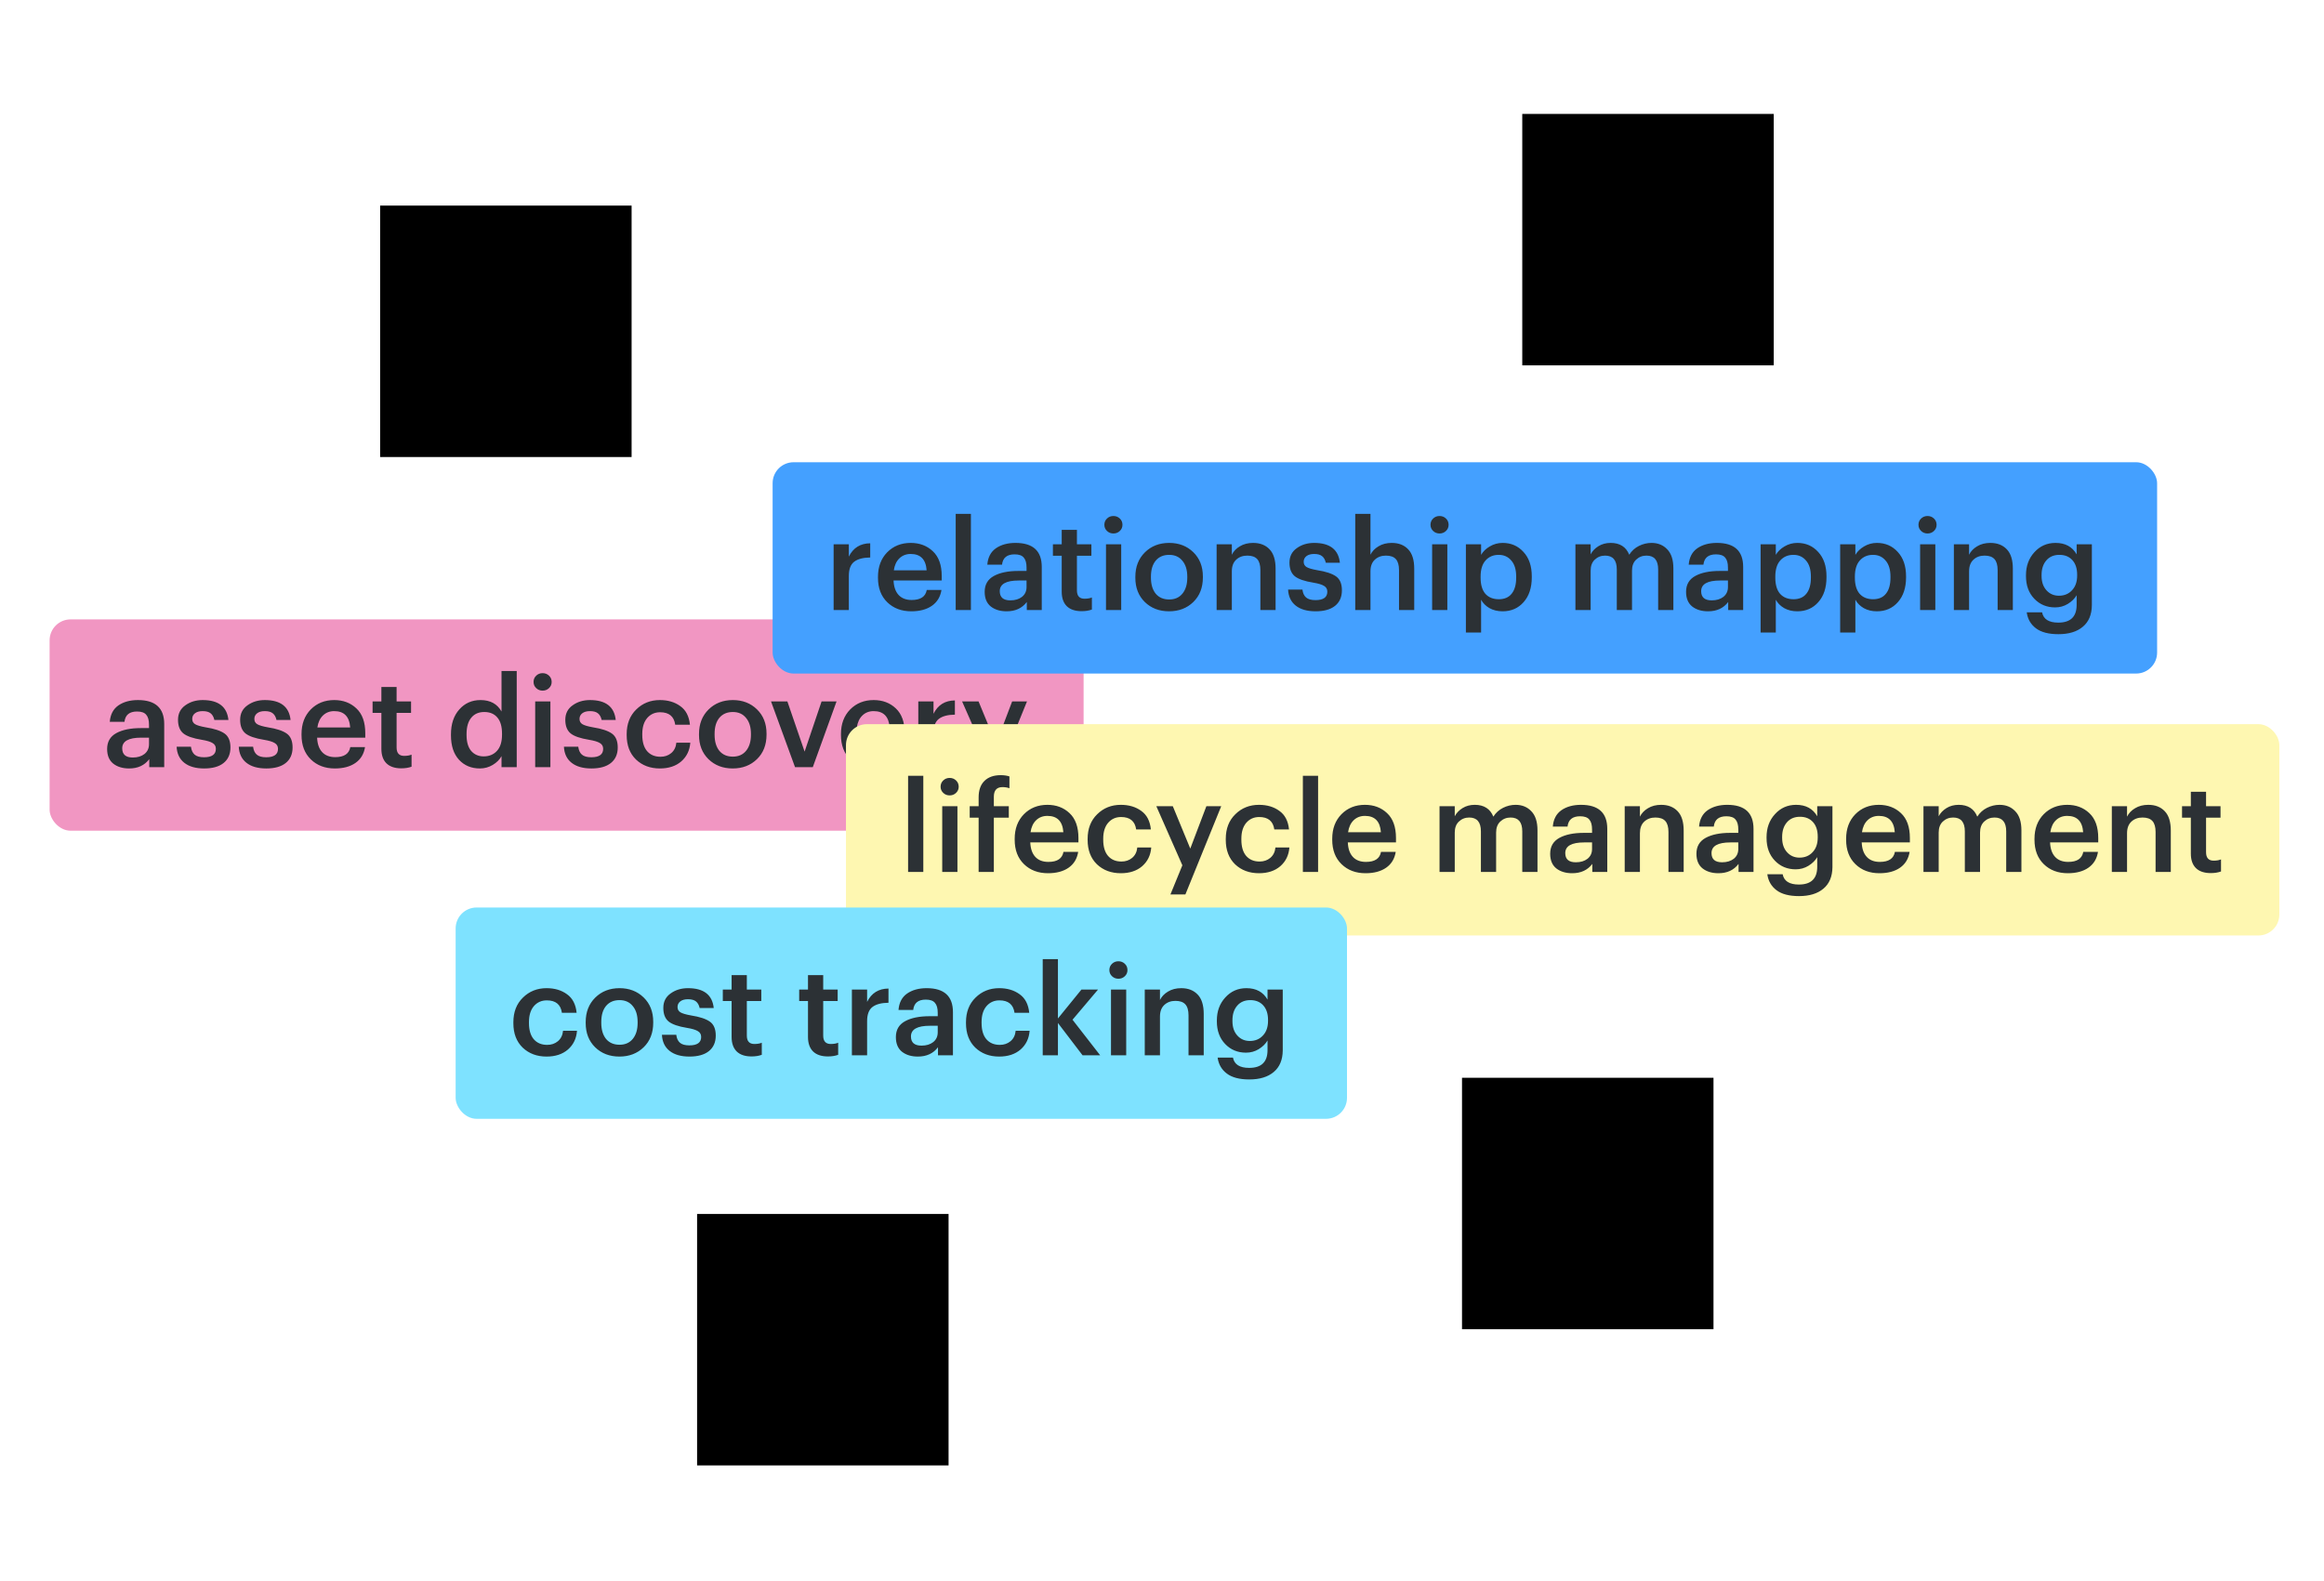
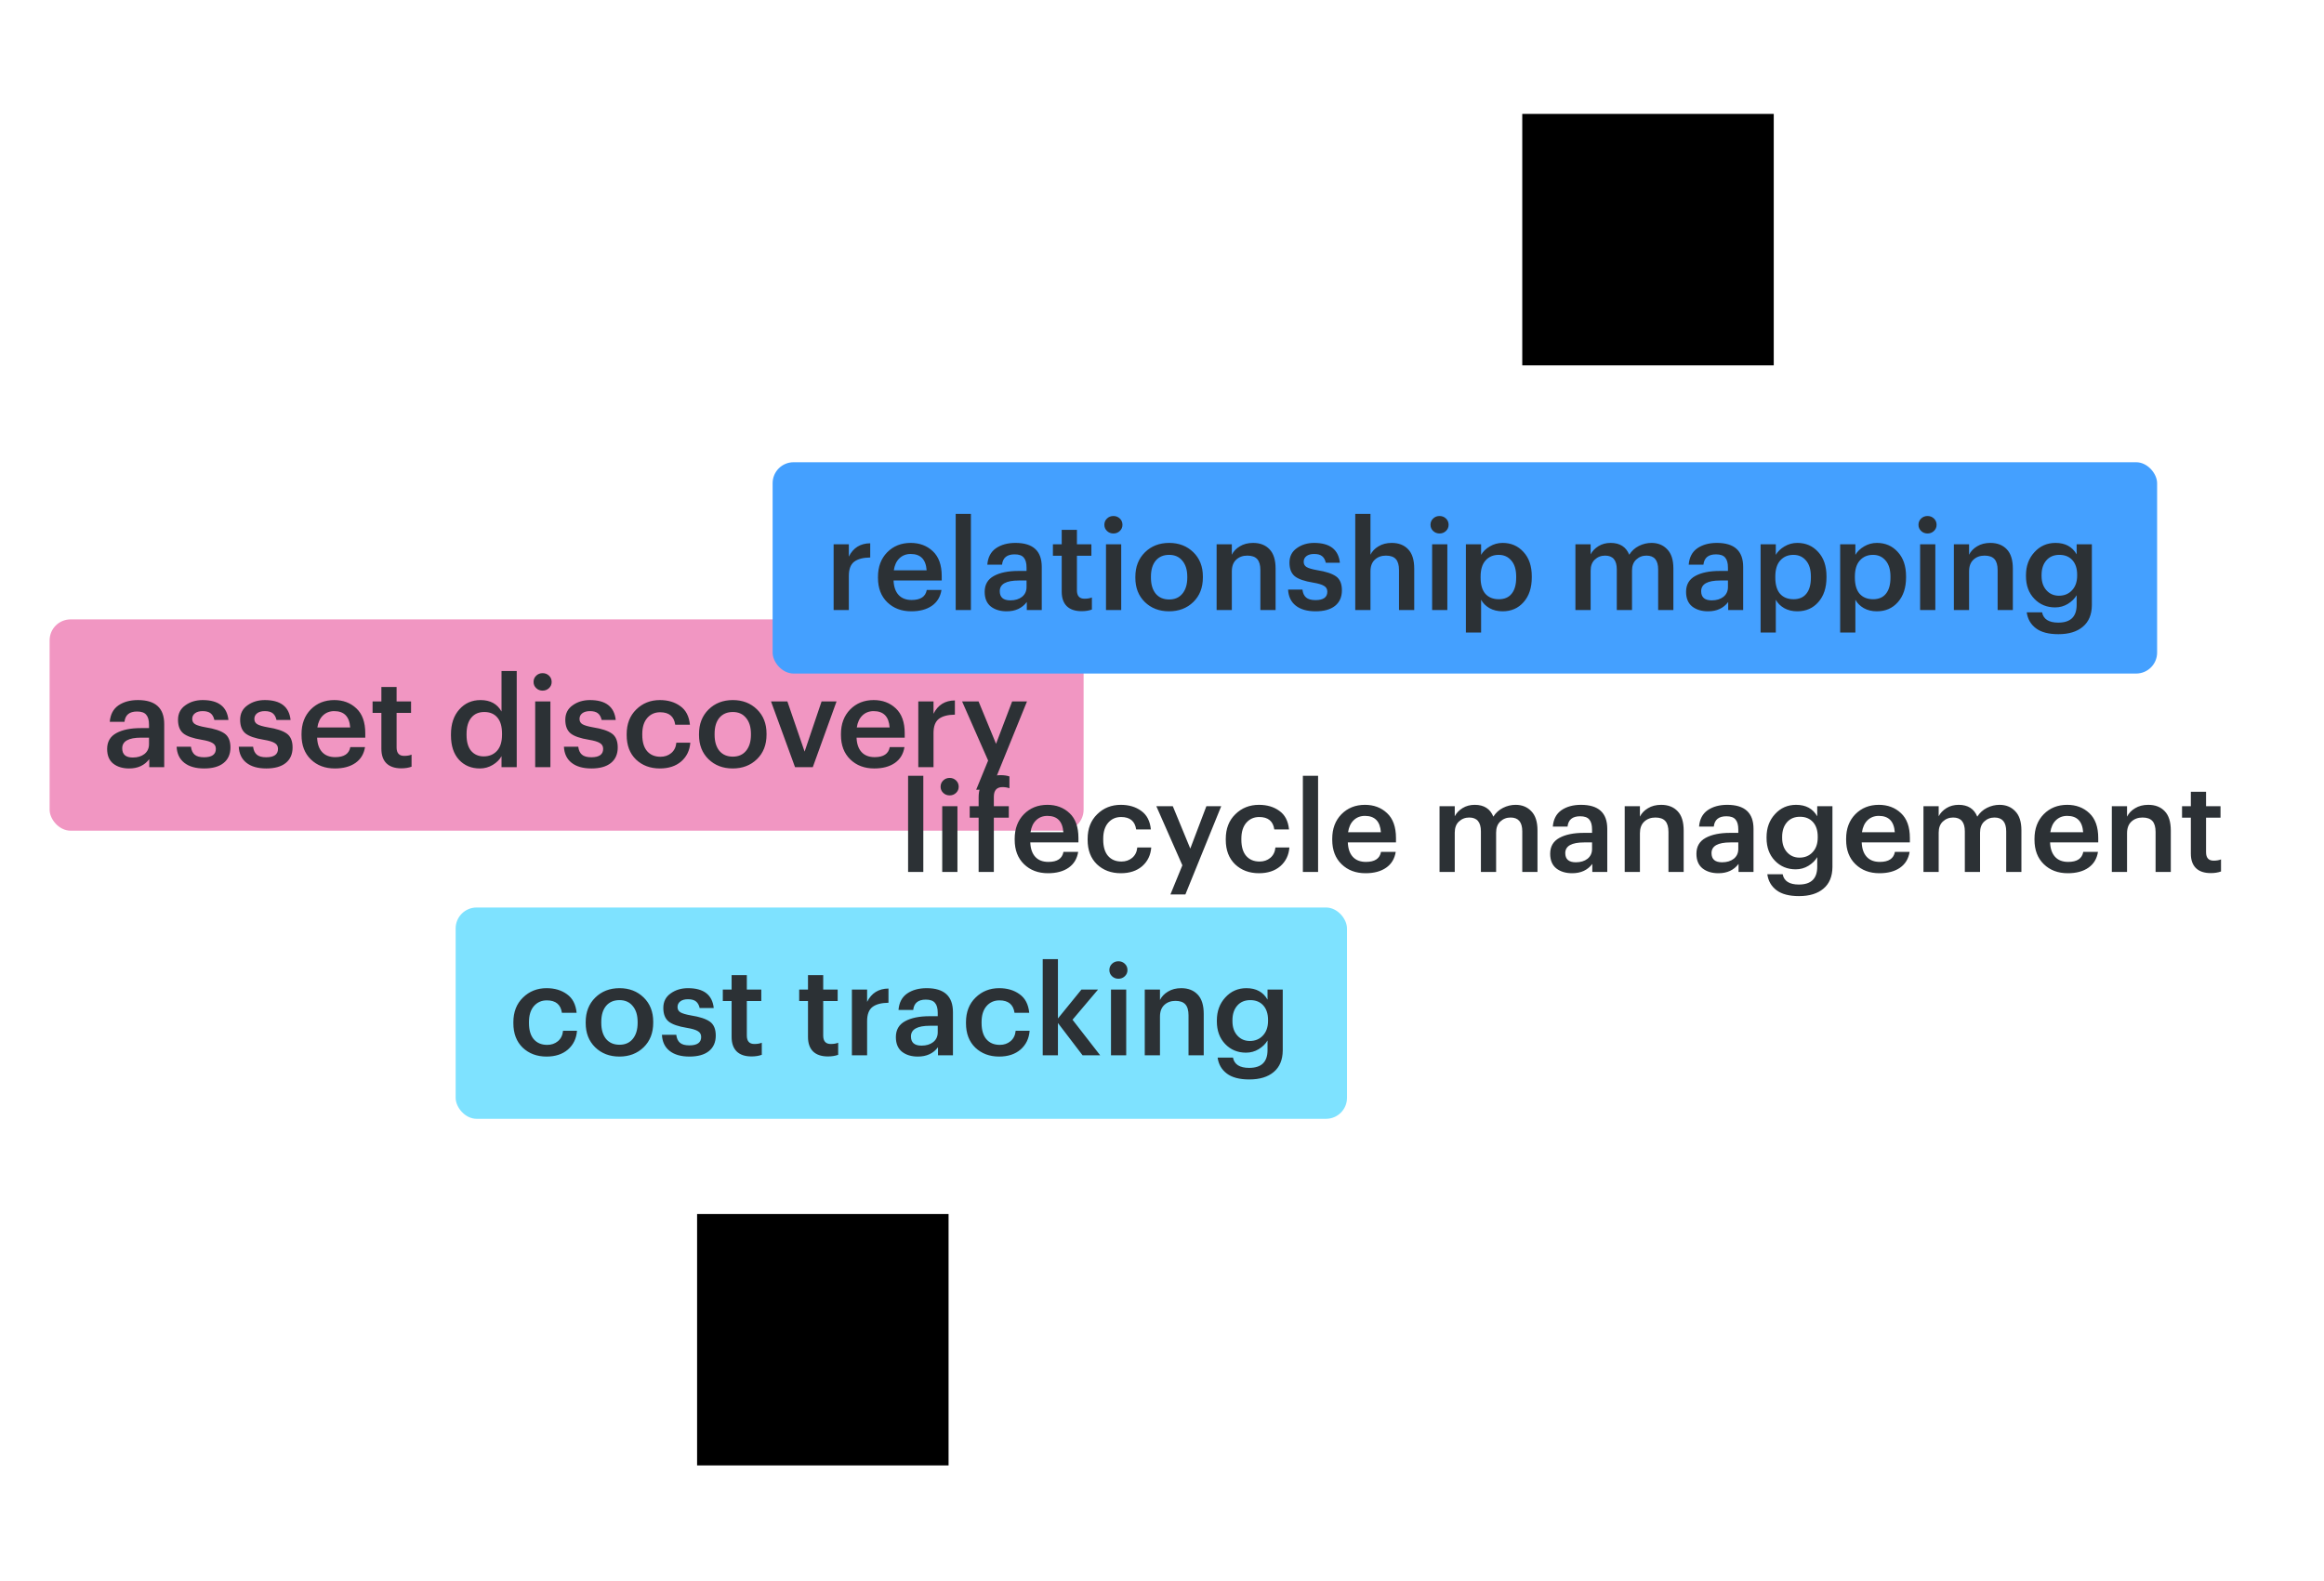
<svg xmlns="http://www.w3.org/2000/svg" width="441" height="300" viewBox="0 0 441 300" fill="none">
  <g filter="url(#filter0_diii_6032_5311)">
    <rect x="9" y="113.003" width="196.209" height="40.103" rx="3.977" fill="#F196C2" />
    <path d="M24.091 141.293C22.866 141.293 21.864 140.991 21.085 140.386C20.305 139.766 19.916 138.835 19.916 137.595C19.916 136.227 20.496 135.224 21.657 134.588C22.819 133.952 24.37 133.634 26.31 133.634H27.861V132.99C27.861 132.131 27.686 131.502 27.336 131.105C27.002 130.691 26.422 130.484 25.595 130.484C24.147 130.484 23.352 131.136 23.208 132.441H20.417C20.528 131.057 21.069 130.023 22.039 129.339C23.026 128.655 24.266 128.313 25.762 128.313C29.086 128.313 30.748 129.832 30.748 132.87V141.054H27.909V139.527C27.018 140.704 25.746 141.293 24.091 141.293ZM24.783 139.217C25.69 139.217 26.43 138.994 27.002 138.549C27.575 138.088 27.861 137.467 27.861 136.688V135.447H26.382C23.98 135.447 22.779 136.123 22.779 137.475C22.779 138.636 23.447 139.217 24.783 139.217ZM38.328 141.293C36.722 141.293 35.465 140.935 34.559 140.219C33.652 139.503 33.167 138.485 33.103 137.165H35.823C35.903 137.833 36.133 138.334 36.515 138.668C36.897 139.002 37.493 139.169 38.305 139.169C39.8 139.169 40.547 138.636 40.547 137.571C40.547 137.078 40.341 136.712 39.927 136.473C39.529 136.219 38.846 136.012 37.875 135.853C36.205 135.582 35.036 135.177 34.368 134.636C33.7 134.079 33.365 133.22 33.365 132.059C33.365 130.882 33.827 129.967 34.749 129.315C35.672 128.647 36.77 128.313 38.042 128.313C41.033 128.313 42.663 129.57 42.934 132.083H40.261C40.134 131.51 39.895 131.089 39.545 130.818C39.211 130.548 38.71 130.413 38.042 130.413C37.422 130.413 36.937 130.548 36.587 130.818C36.237 131.089 36.062 131.447 36.062 131.892C36.062 132.337 36.245 132.671 36.611 132.894C36.976 133.117 37.653 133.316 38.639 133.491C40.261 133.745 41.446 134.135 42.194 134.66C42.941 135.185 43.315 136.068 43.315 137.308C43.315 138.581 42.878 139.567 42.003 140.267C41.144 140.951 39.919 141.293 38.328 141.293ZM50.119 141.293C48.512 141.293 47.256 140.935 46.349 140.219C45.442 139.503 44.957 138.485 44.894 137.165H47.614C47.693 137.833 47.924 138.334 48.306 138.668C48.687 139.002 49.284 139.169 50.095 139.169C51.59 139.169 52.338 138.636 52.338 137.571C52.338 137.078 52.131 136.712 51.718 136.473C51.32 136.219 50.636 136.012 49.666 135.853C47.995 135.582 46.826 135.177 46.158 134.636C45.49 134.079 45.156 133.22 45.156 132.059C45.156 130.882 45.617 129.967 46.54 129.315C47.462 128.647 48.56 128.313 49.833 128.313C52.823 128.313 54.454 129.57 54.724 132.083H52.052C51.924 131.51 51.686 131.089 51.336 130.818C51.002 130.548 50.501 130.413 49.833 130.413C49.212 130.413 48.727 130.548 48.377 130.818C48.027 131.089 47.852 131.447 47.852 131.892C47.852 132.337 48.035 132.671 48.401 132.894C48.767 133.117 49.443 133.316 50.429 133.491C52.052 133.745 53.237 134.135 53.984 134.66C54.732 135.185 55.106 136.068 55.106 137.308C55.106 138.581 54.668 139.567 53.793 140.267C52.934 140.951 51.71 141.293 50.119 141.293ZM63.126 141.293C61.265 141.293 59.746 140.72 58.569 139.575C57.392 138.43 56.803 136.887 56.803 134.946V134.755C56.803 132.846 57.384 131.295 58.545 130.102C59.722 128.909 61.209 128.313 63.007 128.313C64.693 128.313 66.093 128.838 67.206 129.888C68.336 130.938 68.9 132.512 68.9 134.612V135.447H59.762C59.81 136.64 60.128 137.555 60.716 138.191C61.305 138.827 62.132 139.146 63.198 139.146C64.884 139.146 65.838 138.509 66.061 137.237H68.853C68.646 138.541 68.041 139.543 67.039 140.243C66.037 140.943 64.733 141.293 63.126 141.293ZM59.81 133.514H66.037C65.894 131.447 64.884 130.413 63.007 130.413C62.148 130.413 61.432 130.691 60.859 131.248C60.303 131.789 59.953 132.544 59.81 133.514ZM75.726 141.269C74.502 141.269 73.563 140.951 72.911 140.315C72.275 139.678 71.956 138.764 71.956 137.571V130.747H70.286V128.575H71.956V125.831H74.844V128.575H77.588V130.747H74.844V137.308C74.844 138.374 75.321 138.907 76.275 138.907C76.832 138.907 77.301 138.827 77.683 138.668V140.959C77.126 141.166 76.474 141.269 75.726 141.269ZM90.649 141.293C89.027 141.293 87.707 140.744 86.688 139.647C85.67 138.533 85.161 136.99 85.161 135.018V134.827C85.161 132.854 85.686 131.28 86.736 130.102C87.786 128.909 89.13 128.313 90.769 128.313C92.614 128.313 93.942 129.037 94.753 130.484V122.801H97.64V141.054H94.753V138.955C94.403 139.607 93.847 140.164 93.083 140.625C92.335 141.07 91.524 141.293 90.649 141.293ZM91.365 139.002C92.415 139.002 93.258 138.652 93.894 137.952C94.531 137.253 94.849 136.227 94.849 134.874V134.684C94.849 133.332 94.554 132.313 93.966 131.629C93.377 130.93 92.55 130.58 91.484 130.58C90.419 130.58 89.591 130.945 89.003 131.677C88.414 132.393 88.12 133.419 88.12 134.755V134.946C88.12 136.266 88.414 137.276 89.003 137.976C89.607 138.66 90.395 139.002 91.365 139.002ZM101.143 141.054V128.575H104.03V141.054H101.143ZM103.768 126.046C103.434 126.364 103.028 126.523 102.551 126.523C102.074 126.523 101.668 126.364 101.334 126.046C101 125.728 100.833 125.338 100.833 124.877C100.833 124.4 101 124.002 101.334 123.684C101.668 123.366 102.074 123.207 102.551 123.207C103.028 123.207 103.434 123.366 103.768 123.684C104.102 124.002 104.269 124.4 104.269 124.877C104.269 125.338 104.102 125.728 103.768 126.046ZM111.821 141.293C110.214 141.293 108.957 140.935 108.051 140.219C107.144 139.503 106.659 138.485 106.595 137.165H109.315C109.395 137.833 109.625 138.334 110.007 138.668C110.389 139.002 110.985 139.169 111.797 139.169C113.292 139.169 114.04 138.636 114.04 137.571C114.04 137.078 113.833 136.712 113.419 136.473C113.022 136.219 112.338 136.012 111.367 135.853C109.697 135.582 108.528 135.177 107.86 134.636C107.192 134.079 106.858 133.22 106.858 132.059C106.858 130.882 107.319 129.967 108.241 129.315C109.164 128.647 110.262 128.313 111.534 128.313C114.525 128.313 116.155 129.57 116.426 132.083H113.753C113.626 131.51 113.387 131.089 113.037 130.818C112.703 130.548 112.202 130.413 111.534 130.413C110.914 130.413 110.429 130.548 110.079 130.818C109.729 131.089 109.554 131.447 109.554 131.892C109.554 132.337 109.737 132.671 110.103 132.894C110.468 133.117 111.145 133.316 112.131 133.491C113.753 133.745 114.938 134.135 115.686 134.66C116.434 135.185 116.807 136.068 116.807 137.308C116.807 138.581 116.37 139.567 115.495 140.267C114.636 140.951 113.411 141.293 111.821 141.293ZM124.804 141.293C122.975 141.293 121.464 140.728 120.27 139.599C119.093 138.454 118.505 136.911 118.505 134.97V134.779C118.505 132.838 119.109 131.28 120.318 130.102C121.527 128.909 123.022 128.313 124.804 128.313C126.331 128.313 127.62 128.695 128.669 129.458C129.735 130.206 130.348 131.383 130.507 132.99H127.715C127.492 131.415 126.538 130.627 124.852 130.627C123.85 130.627 123.03 130.993 122.394 131.725C121.774 132.457 121.464 133.459 121.464 134.731V134.922C121.464 136.258 121.766 137.284 122.37 138C122.991 138.716 123.842 139.074 124.923 139.074C125.719 139.074 126.395 138.843 126.951 138.382C127.524 137.905 127.85 137.245 127.93 136.402H130.578C130.467 137.865 129.894 139.05 128.86 139.957C127.826 140.848 126.474 141.293 124.804 141.293ZM138.648 139.05C139.713 139.05 140.549 138.684 141.153 137.952C141.773 137.205 142.084 136.187 142.084 134.898V134.731C142.084 133.443 141.773 132.433 141.153 131.701C140.549 130.953 139.713 130.58 138.648 130.58C137.566 130.58 136.715 130.945 136.095 131.677C135.49 132.409 135.188 133.419 135.188 134.707V134.898C135.188 136.187 135.49 137.205 136.095 137.952C136.715 138.684 137.566 139.05 138.648 139.05ZM143.229 139.527C142.02 140.704 140.485 141.293 138.624 141.293C136.763 141.293 135.228 140.704 134.019 139.527C132.826 138.35 132.229 136.823 132.229 134.946V134.755C132.229 132.846 132.834 131.295 134.043 130.102C135.252 128.909 136.787 128.313 138.648 128.313C140.493 128.313 142.02 128.901 143.229 130.079C144.438 131.256 145.042 132.791 145.042 134.684V134.874C145.042 136.799 144.438 138.35 143.229 139.527ZM150.454 141.054L145.896 128.575H148.998L152.267 138.096L155.488 128.575H158.328L153.818 141.054H150.454ZM165.488 141.293C163.627 141.293 162.108 140.72 160.931 139.575C159.754 138.43 159.165 136.887 159.165 134.946V134.755C159.165 132.846 159.746 131.295 160.907 130.102C162.084 128.909 163.572 128.313 165.369 128.313C167.055 128.313 168.455 128.838 169.569 129.888C170.698 130.938 171.263 132.512 171.263 134.612V135.447H162.124C162.172 136.64 162.49 137.555 163.079 138.191C163.667 138.827 164.494 139.146 165.56 139.146C167.246 139.146 168.201 138.509 168.423 137.237H171.215C171.008 138.541 170.404 139.543 169.402 140.243C168.399 140.943 167.095 141.293 165.488 141.293ZM162.172 133.514H168.399C168.256 131.447 167.246 130.413 165.369 130.413C164.51 130.413 163.794 130.691 163.222 131.248C162.665 131.789 162.315 132.544 162.172 133.514ZM173.841 141.054V128.575H176.729V130.914C177.556 129.243 178.908 128.4 180.785 128.384V131.081C179.433 131.097 178.415 131.367 177.731 131.892C177.063 132.417 176.729 133.308 176.729 134.564V141.054H173.841ZM184.826 145.325L187.092 139.79L182.153 128.575H185.279L188.595 136.616L191.65 128.575H194.465L187.665 145.325H184.826Z" fill="#2C3135" />
  </g>
  <g filter="url(#filter1_diii_6032_5311)">
    <rect x="146.198" y="83.177" width="262.718" height="40.103" rx="3.977" fill="#44A0FF" />
    <path d="M157.774 111.229V98.75H160.661V101.088C161.489 99.418 162.841 98.575 164.718 98.559V101.255C163.366 101.271 162.348 101.541 161.664 102.066C160.995 102.591 160.661 103.482 160.661 104.739V111.229H157.774ZM172.513 111.467C170.652 111.467 169.133 110.895 167.955 109.749C166.778 108.604 166.19 107.061 166.19 105.12V104.93C166.19 103.021 166.77 101.47 167.932 100.277C169.109 99.084 170.596 98.487 172.393 98.487C174.08 98.487 175.479 99.012 176.593 100.062C177.722 101.112 178.287 102.687 178.287 104.786V105.622H169.148C169.196 106.815 169.514 107.729 170.103 108.366C170.691 109.002 171.519 109.32 172.584 109.32C174.27 109.32 175.225 108.684 175.448 107.411H178.239C178.032 108.715 177.428 109.718 176.426 110.418C175.424 111.117 174.119 111.467 172.513 111.467ZM169.196 103.689H175.424C175.281 101.621 174.27 100.587 172.393 100.587C171.534 100.587 170.819 100.865 170.246 101.422C169.689 101.963 169.339 102.719 169.196 103.689ZM180.937 111.229V92.975H183.824V111.229H180.937ZM190.612 111.467C189.388 111.467 188.385 111.165 187.606 110.561C186.827 109.94 186.437 109.01 186.437 107.769C186.437 106.401 187.017 105.399 188.179 104.763C189.34 104.126 190.891 103.808 192.831 103.808H194.382V103.164C194.382 102.305 194.207 101.677 193.857 101.279C193.523 100.865 192.943 100.659 192.116 100.659C190.668 100.659 189.873 101.311 189.73 102.615H186.938C187.049 101.231 187.59 100.197 188.56 99.513C189.547 98.829 190.787 98.487 192.283 98.487C195.607 98.487 197.269 100.006 197.269 103.045V111.229H194.43V109.702C193.539 110.879 192.267 111.467 190.612 111.467ZM191.304 109.392C192.211 109.392 192.951 109.169 193.523 108.723C194.096 108.262 194.382 107.642 194.382 106.862V105.622H192.903C190.501 105.622 189.3 106.298 189.3 107.65C189.3 108.811 189.968 109.392 191.304 109.392ZM204.826 111.444C203.601 111.444 202.662 111.125 202.01 110.489C201.374 109.853 201.056 108.938 201.056 107.745V100.921H199.386V98.75H201.056V96.006H203.943V98.75H206.687V100.921H203.943V107.483C203.943 108.548 204.42 109.081 205.375 109.081C205.931 109.081 206.401 109.002 206.782 108.843V111.133C206.226 111.34 205.573 111.444 204.826 111.444ZM209.458 111.229V98.75H212.345V111.229H209.458ZM212.083 96.221C211.749 96.539 211.343 96.698 210.866 96.698C210.389 96.698 209.983 96.539 209.649 96.221C209.315 95.902 209.148 95.513 209.148 95.051C209.148 94.574 209.315 94.177 209.649 93.858C209.983 93.54 210.389 93.381 210.866 93.381C211.343 93.381 211.749 93.54 212.083 93.858C212.417 94.177 212.584 94.574 212.584 95.051C212.584 95.513 212.417 95.902 212.083 96.221ZM221.448 109.224C222.513 109.224 223.348 108.859 223.953 108.127C224.573 107.379 224.883 106.361 224.883 105.073V104.906C224.883 103.617 224.573 102.607 223.953 101.875C223.348 101.128 222.513 100.754 221.448 100.754C220.366 100.754 219.515 101.12 218.895 101.852C218.29 102.583 217.988 103.593 217.988 104.882V105.073C217.988 106.361 218.29 107.379 218.895 108.127C219.515 108.859 220.366 109.224 221.448 109.224ZM226.029 109.702C224.82 110.879 223.285 111.467 221.424 111.467C219.563 111.467 218.028 110.879 216.819 109.702C215.626 108.525 215.029 106.998 215.029 105.12V104.93C215.029 103.021 215.634 101.47 216.843 100.277C218.051 99.084 219.586 98.487 221.448 98.487C223.293 98.487 224.82 99.076 226.029 100.253C227.238 101.43 227.842 102.965 227.842 104.858V105.049C227.842 106.974 227.238 108.525 226.029 109.702ZM230.451 111.229V98.75H233.338V100.73C233.656 100.078 234.165 99.545 234.865 99.132C235.565 98.702 236.4 98.487 237.37 98.487C238.691 98.487 239.733 98.893 240.496 99.704C241.26 100.5 241.641 101.724 241.641 103.379V111.229H238.754V103.641C238.754 102.703 238.555 102.011 238.158 101.565C237.76 101.12 237.132 100.897 236.273 100.897C235.414 100.897 234.706 101.16 234.149 101.685C233.608 102.194 233.338 102.925 233.338 103.88V111.229H230.451ZM249.238 111.467C247.632 111.467 246.375 111.109 245.469 110.394C244.562 109.678 244.077 108.66 244.013 107.34H246.733C246.813 108.008 247.043 108.509 247.425 108.843C247.807 109.177 248.403 109.344 249.215 109.344C250.71 109.344 251.457 108.811 251.457 107.745C251.457 107.252 251.251 106.886 250.837 106.648C250.439 106.393 249.755 106.186 248.785 106.027C247.115 105.757 245.946 105.351 245.278 104.81C244.61 104.254 244.275 103.395 244.275 102.233C244.275 101.056 244.737 100.142 245.659 99.489C246.582 98.821 247.68 98.487 248.952 98.487C251.943 98.487 253.573 99.744 253.844 102.257H251.171C251.044 101.685 250.805 101.263 250.455 100.993C250.121 100.722 249.62 100.587 248.952 100.587C248.332 100.587 247.847 100.722 247.497 100.993C247.147 101.263 246.972 101.621 246.972 102.066C246.972 102.512 247.155 102.846 247.521 103.069C247.886 103.291 248.562 103.49 249.549 103.665C251.171 103.92 252.356 104.309 253.104 104.834C253.851 105.359 254.225 106.242 254.225 107.483C254.225 108.755 253.788 109.741 252.913 110.441C252.054 111.125 250.829 111.467 249.238 111.467ZM256.758 111.229V92.975H259.645V100.73C259.963 100.078 260.472 99.545 261.172 99.132C261.872 98.702 262.707 98.487 263.677 98.487C264.998 98.487 266.04 98.893 266.803 99.704C267.567 100.5 267.948 101.724 267.948 103.379V111.229H265.061V103.641C265.061 102.703 264.862 102.011 264.465 101.565C264.067 101.12 263.439 100.897 262.58 100.897C261.721 100.897 261.013 101.16 260.456 101.685C259.915 102.194 259.645 102.925 259.645 103.88V111.229H256.758ZM271.346 111.229V98.75H274.233V111.229H271.346ZM273.971 96.221C273.637 96.539 273.231 96.698 272.754 96.698C272.277 96.698 271.871 96.539 271.537 96.221C271.203 95.902 271.036 95.513 271.036 95.051C271.036 94.574 271.203 94.177 271.537 93.858C271.871 93.54 272.277 93.381 272.754 93.381C273.231 93.381 273.637 93.54 273.971 93.858C274.305 94.177 274.472 94.574 274.472 95.051C274.472 95.513 274.305 95.902 273.971 96.221ZM277.752 115.5V98.75H280.639V100.754C281.005 100.118 281.554 99.585 282.286 99.155C283.033 98.71 283.845 98.487 284.72 98.487C286.326 98.487 287.646 99.06 288.68 100.205C289.73 101.335 290.255 102.878 290.255 104.834V105.025C290.255 106.998 289.738 108.564 288.704 109.726C287.686 110.887 286.358 111.467 284.72 111.467C283.781 111.467 282.954 111.269 282.238 110.871C281.522 110.457 280.989 109.924 280.639 109.272V115.5H277.752ZM284.004 109.177C285.069 109.177 285.881 108.827 286.437 108.127C287.01 107.427 287.296 106.409 287.296 105.073V104.882C287.296 103.546 286.986 102.528 286.366 101.828C285.761 101.112 284.966 100.754 283.98 100.754C282.946 100.754 282.111 101.112 281.474 101.828C280.854 102.528 280.544 103.546 280.544 104.882V105.073C280.544 106.425 280.846 107.451 281.451 108.151C282.071 108.835 282.922 109.177 284.004 109.177ZM298.537 111.229V98.75H301.424V100.659C301.742 100.038 302.235 99.521 302.903 99.108C303.572 98.694 304.343 98.487 305.218 98.487C306.968 98.487 308.145 99.235 308.749 100.73C309.211 99.999 309.823 99.442 310.586 99.06C311.35 98.678 312.145 98.487 312.973 98.487C314.197 98.487 315.192 98.893 315.955 99.704C316.735 100.5 317.124 101.708 317.124 103.331V111.229H314.237V103.522C314.237 101.772 313.497 100.897 312.018 100.897C311.255 100.897 310.602 101.152 310.062 101.661C309.537 102.154 309.274 102.854 309.274 103.76V111.229H306.387V103.522C306.387 101.772 305.647 100.897 304.168 100.897C303.404 100.897 302.752 101.152 302.211 101.661C301.687 102.154 301.424 102.854 301.424 103.76V111.229H298.537ZM323.709 111.467C322.484 111.467 321.482 111.165 320.703 110.561C319.923 109.94 319.533 109.01 319.533 107.769C319.533 106.401 320.114 105.399 321.275 104.763C322.436 104.126 323.987 103.808 325.928 103.808H327.479V103.164C327.479 102.305 327.304 101.677 326.954 101.279C326.62 100.865 326.039 100.659 325.212 100.659C323.765 100.659 322.969 101.311 322.826 102.615H320.034C320.146 101.231 320.687 100.197 321.657 99.513C322.643 98.829 323.884 98.487 325.379 98.487C328.704 98.487 330.366 100.006 330.366 103.045V111.229H327.527V109.702C326.636 110.879 325.363 111.467 323.709 111.467ZM324.401 109.392C325.308 109.392 326.047 109.169 326.62 108.723C327.193 108.262 327.479 107.642 327.479 106.862V105.622H326C323.598 105.622 322.397 106.298 322.397 107.65C322.397 108.811 323.065 109.392 324.401 109.392ZM333.675 115.5V98.75H336.562V100.754C336.928 100.118 337.477 99.585 338.209 99.155C338.956 98.71 339.768 98.487 340.642 98.487C342.249 98.487 343.569 99.06 344.603 100.205C345.653 101.335 346.178 102.878 346.178 104.834V105.025C346.178 106.998 345.661 108.564 344.627 109.726C343.609 110.887 342.281 111.467 340.642 111.467C339.704 111.467 338.877 111.269 338.161 110.871C337.445 110.457 336.912 109.924 336.562 109.272V115.5H333.675ZM339.927 109.177C340.992 109.177 341.804 108.827 342.36 108.127C342.933 107.427 343.219 106.409 343.219 105.073V104.882C343.219 103.546 342.909 102.528 342.289 101.828C341.684 101.112 340.889 100.754 339.903 100.754C338.869 100.754 338.034 101.112 337.397 101.828C336.777 102.528 336.467 103.546 336.467 104.882V105.073C336.467 106.425 336.769 107.451 337.374 108.151C337.994 108.835 338.845 109.177 339.927 109.177ZM348.774 115.5V98.75H351.661V100.754C352.027 100.118 352.576 99.585 353.308 99.155C354.055 98.71 354.867 98.487 355.742 98.487C357.348 98.487 358.669 99.06 359.702 100.205C360.752 101.335 361.277 102.878 361.277 104.834V105.025C361.277 106.998 360.76 108.564 359.726 109.726C358.708 110.887 357.38 111.467 355.742 111.467C354.803 111.467 353.976 111.269 353.26 110.871C352.544 110.457 352.011 109.924 351.661 109.272V115.5H348.774ZM355.026 109.177C356.092 109.177 356.903 108.827 357.46 108.127C358.032 107.427 358.319 106.409 358.319 105.073V104.882C358.319 103.546 358.008 102.528 357.388 101.828C356.784 101.112 355.988 100.754 355.002 100.754C353.968 100.754 353.133 101.112 352.497 101.828C351.876 102.528 351.566 103.546 351.566 104.882V105.073C351.566 106.425 351.868 107.451 352.473 108.151C353.093 108.835 353.944 109.177 355.026 109.177ZM363.945 111.229V98.75H366.832V111.229H363.945ZM366.57 96.221C366.236 96.539 365.83 96.698 365.353 96.698C364.876 96.698 364.47 96.539 364.136 96.221C363.802 95.902 363.635 95.513 363.635 95.051C363.635 94.574 363.802 94.177 364.136 93.858C364.47 93.54 364.876 93.381 365.353 93.381C365.83 93.381 366.236 93.54 366.57 93.858C366.904 94.177 367.071 94.574 367.071 95.051C367.071 95.513 366.904 95.902 366.57 96.221ZM370.351 111.229V98.75H373.238V100.73C373.557 100.078 374.066 99.545 374.765 99.132C375.465 98.702 376.301 98.487 377.271 98.487C378.591 98.487 379.633 98.893 380.397 99.704C381.16 100.5 381.542 101.724 381.542 103.379V111.229H378.655V103.641C378.655 102.703 378.456 102.011 378.058 101.565C377.661 101.12 377.032 100.897 376.173 100.897C375.314 100.897 374.606 101.16 374.05 101.685C373.509 102.194 373.238 102.925 373.238 103.88V111.229H370.351ZM390.189 115.81C388.328 115.81 386.904 115.436 385.918 114.689C384.932 113.941 384.351 112.931 384.176 111.658H387.087C387.342 112.963 388.368 113.615 390.165 113.615C392.487 113.615 393.649 112.493 393.649 110.25V108.413C393.283 109.05 392.726 109.598 391.978 110.06C391.247 110.505 390.443 110.728 389.568 110.728C387.978 110.728 386.658 110.179 385.608 109.081C384.558 107.984 384.033 106.552 384.033 104.786V104.619C384.033 102.87 384.566 101.414 385.632 100.253C386.697 99.076 388.033 98.487 389.64 98.487C391.485 98.487 392.821 99.211 393.649 100.659V98.75H396.536V110.298C396.52 112.096 395.947 113.464 394.818 114.402C393.704 115.341 392.161 115.81 390.189 115.81ZM390.284 108.509C391.302 108.509 392.13 108.167 392.766 107.483C393.418 106.799 393.744 105.868 393.744 104.691V104.524C393.744 103.347 393.442 102.424 392.837 101.756C392.233 101.088 391.414 100.754 390.38 100.754C389.33 100.754 388.503 101.104 387.898 101.804C387.294 102.504 386.992 103.426 386.992 104.572V104.763C386.992 105.892 387.302 106.799 387.922 107.483C388.542 108.167 389.33 108.509 390.284 108.509Z" fill="#2C3135" />
  </g>
  <g filter="url(#filter2_diii_6032_5311)">
-     <rect x="160.116" y="132.887" width="271.998" height="40.103" rx="3.977" fill="#FEF7B1" />
    <path d="M171.905 160.938V142.685H174.792V160.938H171.905ZM178.382 160.938V148.459H181.269V160.938H178.382ZM181.007 145.93C180.673 146.248 180.267 146.407 179.79 146.407C179.313 146.407 178.907 146.248 178.573 145.93C178.239 145.612 178.072 145.222 178.072 144.761C178.072 144.283 178.239 143.886 178.573 143.568C178.907 143.25 179.313 143.09 179.79 143.09C180.267 143.09 180.673 143.25 181.007 143.568C181.341 143.886 181.508 144.283 181.508 144.761C181.508 145.222 181.341 145.612 181.007 145.93ZM185.29 160.938V150.63H183.596V148.459H185.29V146.789C185.29 145.421 185.655 144.379 186.387 143.663C187.119 142.931 188.153 142.566 189.489 142.566C190.094 142.566 190.642 142.645 191.135 142.804V145.047C190.738 144.904 190.3 144.832 189.823 144.832C188.726 144.832 188.177 145.445 188.177 146.67V148.459H191.016V150.63H188.177V160.938H185.29ZM198.455 161.177C196.594 161.177 195.075 160.604 193.898 159.459C192.721 158.313 192.132 156.77 192.132 154.83V154.639C192.132 152.73 192.713 151.179 193.874 149.986C195.051 148.793 196.538 148.197 198.336 148.197C200.022 148.197 201.422 148.722 202.535 149.771C203.665 150.821 204.229 152.396 204.229 154.496V155.331H195.091C195.139 156.524 195.457 157.439 196.045 158.075C196.634 158.711 197.461 159.029 198.527 159.029C200.213 159.029 201.167 158.393 201.39 157.12H204.182C203.975 158.425 203.37 159.427 202.368 160.127C201.366 160.827 200.062 161.177 198.455 161.177ZM195.139 153.398H201.366C201.223 151.33 200.213 150.296 198.336 150.296C197.477 150.296 196.761 150.575 196.188 151.131C195.632 151.672 195.282 152.428 195.139 153.398ZM212.272 161.177C210.443 161.177 208.932 160.612 207.739 159.483C206.562 158.337 205.973 156.794 205.973 154.854V154.663C205.973 152.722 206.578 151.163 207.786 149.986C208.995 148.793 210.491 148.197 212.272 148.197C213.799 148.197 215.088 148.578 216.138 149.342C217.203 150.09 217.816 151.267 217.975 152.873H215.183C214.961 151.298 214.006 150.511 212.32 150.511C211.318 150.511 210.499 150.877 209.862 151.609C209.242 152.34 208.932 153.342 208.932 154.615V154.806C208.932 156.142 209.234 157.168 209.838 157.884C210.459 158.6 211.31 158.958 212.392 158.958C213.187 158.958 213.863 158.727 214.42 158.266C214.992 157.788 215.318 157.128 215.398 156.285H218.046C217.935 157.749 217.362 158.934 216.329 159.84C215.295 160.731 213.942 161.177 212.272 161.177ZM221.684 165.209L223.95 159.673L219.011 148.459H222.137L225.453 156.5L228.508 148.459H231.323L224.523 165.209H221.684ZM238.486 161.177C236.657 161.177 235.146 160.612 233.953 159.483C232.776 158.337 232.187 156.794 232.187 154.854V154.663C232.187 152.722 232.791 151.163 234 149.986C235.209 148.793 236.705 148.197 238.486 148.197C240.013 148.197 241.302 148.578 242.352 149.342C243.417 150.09 244.03 151.267 244.189 152.873H241.397C241.174 151.298 240.22 150.511 238.534 150.511C237.532 150.511 236.712 150.877 236.076 151.609C235.456 152.34 235.146 153.342 235.146 154.615V154.806C235.146 156.142 235.448 157.168 236.052 157.884C236.673 158.6 237.524 158.958 238.605 158.958C239.401 158.958 240.077 158.727 240.634 158.266C241.206 157.788 241.532 157.128 241.612 156.285H244.26C244.149 157.749 243.576 158.934 242.542 159.84C241.508 160.731 240.156 161.177 238.486 161.177ZM246.818 160.938V142.685H249.705V160.938H246.818ZM258.712 161.177C256.851 161.177 255.332 160.604 254.155 159.459C252.978 158.313 252.389 156.77 252.389 154.83V154.639C252.389 152.73 252.97 151.179 254.131 149.986C255.308 148.793 256.795 148.197 258.593 148.197C260.279 148.197 261.679 148.722 262.792 149.771C263.922 150.821 264.486 152.396 264.486 154.496V155.331H255.348C255.396 156.524 255.714 157.439 256.302 158.075C256.891 158.711 257.718 159.029 258.784 159.029C260.47 159.029 261.424 158.393 261.647 157.12H264.439C264.232 158.425 263.627 159.427 262.625 160.127C261.623 160.827 260.319 161.177 258.712 161.177ZM255.396 153.398H261.623C261.48 151.33 260.47 150.296 258.593 150.296C257.734 150.296 257.018 150.575 256.445 151.131C255.889 151.672 255.539 152.428 255.396 153.398ZM272.751 160.938V148.459H275.638V150.368C275.956 149.748 276.449 149.231 277.117 148.817C277.785 148.403 278.557 148.197 279.432 148.197C281.181 148.197 282.358 148.944 282.963 150.439C283.424 149.708 284.037 149.151 284.8 148.769C285.564 148.387 286.359 148.197 287.186 148.197C288.411 148.197 289.405 148.602 290.169 149.413C290.948 150.209 291.338 151.418 291.338 153.04V160.938H288.451V153.231C288.451 151.481 287.711 150.606 286.232 150.606C285.468 150.606 284.816 150.861 284.275 151.37C283.75 151.863 283.488 152.563 283.488 153.47V160.938H280.601V153.231C280.601 151.481 279.861 150.606 278.382 150.606C277.618 150.606 276.966 150.861 276.425 151.37C275.9 151.863 275.638 152.563 275.638 153.47V160.938H272.751ZM297.923 161.177C296.698 161.177 295.696 160.874 294.916 160.27C294.137 159.65 293.747 158.719 293.747 157.478C293.747 156.11 294.328 155.108 295.489 154.472C296.65 153.836 298.201 153.517 300.142 153.517H301.693V152.873C301.693 152.014 301.518 151.386 301.168 150.988C300.834 150.575 300.253 150.368 299.426 150.368C297.978 150.368 297.183 151.02 297.04 152.324H294.248C294.36 150.941 294.9 149.907 295.871 149.223C296.857 148.539 298.098 148.197 299.593 148.197C302.917 148.197 304.58 149.716 304.58 152.754V160.938H301.74V159.411C300.85 160.588 299.577 161.177 297.923 161.177ZM298.615 159.101C299.521 159.101 300.261 158.878 300.834 158.433C301.406 157.971 301.693 157.351 301.693 156.572V155.331H300.213C297.811 155.331 296.61 156.007 296.61 157.359C296.61 158.52 297.278 159.101 298.615 159.101ZM307.889 160.938V148.459H310.776V150.439C311.094 149.787 311.603 149.254 312.303 148.841C313.003 148.411 313.838 148.197 314.808 148.197C316.129 148.197 317.171 148.602 317.934 149.413C318.698 150.209 319.079 151.434 319.079 153.088V160.938H316.192V153.35C316.192 152.412 315.993 151.72 315.596 151.275C315.198 150.829 314.57 150.606 313.711 150.606C312.852 150.606 312.144 150.869 311.587 151.394C311.046 151.903 310.776 152.635 310.776 153.589V160.938H307.889ZM325.674 161.177C324.45 161.177 323.447 160.874 322.668 160.27C321.889 159.65 321.499 158.719 321.499 157.478C321.499 156.11 322.079 155.108 323.241 154.472C324.402 153.836 325.953 153.517 327.893 153.517H329.444V152.873C329.444 152.014 329.269 151.386 328.919 150.988C328.585 150.575 328.005 150.368 327.178 150.368C325.73 150.368 324.935 151.02 324.792 152.324H322C322.111 150.941 322.652 149.907 323.622 149.223C324.609 148.539 325.849 148.197 327.345 148.197C330.669 148.197 332.331 149.716 332.331 152.754V160.938H329.492V159.411C328.601 160.588 327.329 161.177 325.674 161.177ZM326.366 159.101C327.273 159.101 328.013 158.878 328.585 158.433C329.158 157.971 329.444 157.351 329.444 156.572V155.331H327.965C325.563 155.331 324.362 156.007 324.362 157.359C324.362 158.52 325.03 159.101 326.366 159.101ZM340.962 165.519C339.1 165.519 337.677 165.145 336.69 164.398C335.704 163.65 335.124 162.64 334.949 161.368H337.86C338.114 162.672 339.14 163.324 340.938 163.324C343.26 163.324 344.421 162.203 344.421 159.96V158.123C344.055 158.759 343.499 159.308 342.751 159.769C342.019 160.214 341.216 160.437 340.341 160.437C338.75 160.437 337.43 159.888 336.38 158.791C335.33 157.693 334.806 156.261 334.806 154.496V154.329C334.806 152.579 335.338 151.123 336.404 149.962C337.47 148.785 338.806 148.197 340.413 148.197C342.258 148.197 343.594 148.92 344.421 150.368V148.459H347.308V160.008C347.292 161.805 346.72 163.173 345.59 164.112C344.477 165.05 342.934 165.519 340.962 165.519ZM341.057 158.218C342.075 158.218 342.902 157.876 343.538 157.192C344.191 156.508 344.517 155.577 344.517 154.4V154.233C344.517 153.056 344.214 152.134 343.61 151.465C343.006 150.797 342.186 150.463 341.152 150.463C340.103 150.463 339.275 150.813 338.671 151.513C338.066 152.213 337.764 153.136 337.764 154.281V154.472C337.764 155.601 338.074 156.508 338.695 157.192C339.315 157.876 340.103 158.218 341.057 158.218ZM356.228 161.177C354.367 161.177 352.848 160.604 351.67 159.459C350.493 158.313 349.905 156.77 349.905 154.83V154.639C349.905 152.73 350.485 151.179 351.647 149.986C352.824 148.793 354.311 148.197 356.108 148.197C357.795 148.197 359.194 148.722 360.308 149.771C361.437 150.821 362.002 152.396 362.002 154.496V155.331H352.863C352.911 156.524 353.229 157.439 353.818 158.075C354.406 158.711 355.234 159.029 356.299 159.029C357.985 159.029 358.94 158.393 359.163 157.12H361.954C361.747 158.425 361.143 159.427 360.141 160.127C359.139 160.827 357.834 161.177 356.228 161.177ZM352.911 153.398H359.139C358.996 151.33 357.985 150.296 356.108 150.296C355.249 150.296 354.534 150.575 353.961 151.131C353.404 151.672 353.054 152.428 352.911 153.398ZM364.581 160.938V148.459H367.468V150.368C367.786 149.748 368.279 149.231 368.947 148.817C369.615 148.403 370.387 148.197 371.262 148.197C373.011 148.197 374.189 148.944 374.793 150.439C375.254 149.708 375.867 149.151 376.63 148.769C377.394 148.387 378.189 148.197 379.016 148.197C380.241 148.197 381.235 148.602 381.999 149.413C382.778 150.209 383.168 151.418 383.168 153.04V160.938H380.281V153.231C380.281 151.481 379.541 150.606 378.062 150.606C377.298 150.606 376.646 150.861 376.105 151.37C375.58 151.863 375.318 152.563 375.318 153.47V160.938H372.431V153.231C372.431 151.481 371.691 150.606 370.212 150.606C369.448 150.606 368.796 150.861 368.255 151.37C367.73 151.863 367.468 152.563 367.468 153.47V160.938H364.581ZM391.972 161.177C390.111 161.177 388.592 160.604 387.414 159.459C386.237 158.313 385.649 156.77 385.649 154.83V154.639C385.649 152.73 386.229 151.179 387.391 149.986C388.568 148.793 390.055 148.197 391.852 148.197C393.539 148.197 394.938 148.722 396.052 149.771C397.181 150.821 397.746 152.396 397.746 154.496V155.331H388.607C388.655 156.524 388.973 157.439 389.562 158.075C390.15 158.711 390.978 159.029 392.043 159.029C393.73 159.029 394.684 158.393 394.907 157.12H397.698C397.492 158.425 396.887 159.427 395.885 160.127C394.883 160.827 393.578 161.177 391.972 161.177ZM388.655 153.398H394.883C394.74 151.33 393.73 150.296 391.852 150.296C390.994 150.296 390.278 150.575 389.705 151.131C389.148 151.672 388.798 152.428 388.655 153.398ZM400.325 160.938V148.459H403.212V150.439C403.53 149.787 404.039 149.254 404.739 148.841C405.439 148.411 406.274 148.197 407.244 148.197C408.565 148.197 409.607 148.602 410.37 149.413C411.134 150.209 411.515 151.434 411.515 153.088V160.938H408.628V153.35C408.628 152.412 408.429 151.72 408.032 151.275C407.634 150.829 407.006 150.606 406.147 150.606C405.288 150.606 404.58 150.869 404.023 151.394C403.482 151.903 403.212 152.635 403.212 153.589V160.938H400.325ZM419.089 161.153C417.864 161.153 416.925 160.835 416.273 160.198C415.637 159.562 415.319 158.647 415.319 157.454V150.63H413.648V148.459H415.319V145.715H418.206V148.459H420.95V150.63H418.206V157.192C418.206 158.258 418.683 158.791 419.637 158.791C420.194 158.791 420.663 158.711 421.045 158.552V160.843C420.488 161.049 419.836 161.153 419.089 161.153Z" fill="#2C3135" />
  </g>
  <g filter="url(#filter3_diii_6032_5311)">
    <rect x="86.049" y="167.683" width="169.141" height="40.103" rx="3.977" fill="#7EE2FF" />
    <path d="M103.302 195.973C101.473 195.973 99.962 195.408 98.769 194.279C97.591 193.134 97.003 191.591 97.003 189.65V189.459C97.003 187.519 97.607 185.96 98.816 184.783C100.025 183.59 101.521 182.993 103.302 182.993C104.829 182.993 106.118 183.375 107.168 184.138C108.233 184.886 108.846 186.063 109.005 187.67H106.213C105.99 186.095 105.036 185.307 103.35 185.307C102.348 185.307 101.528 185.673 100.892 186.405C100.272 187.137 99.962 188.139 99.962 189.411V189.602C99.962 190.939 100.264 191.965 100.868 192.68C101.489 193.396 102.34 193.754 103.421 193.754C104.217 193.754 104.893 193.523 105.45 193.062C106.022 192.585 106.348 191.925 106.428 191.082H109.076C108.965 192.545 108.392 193.73 107.358 194.637C106.324 195.528 104.972 195.973 103.302 195.973ZM117.146 193.73C118.212 193.73 119.047 193.364 119.651 192.633C120.272 191.885 120.582 190.867 120.582 189.579V189.411C120.582 188.123 120.272 187.113 119.651 186.381C119.047 185.634 118.212 185.26 117.146 185.26C116.064 185.26 115.213 185.626 114.593 186.357C113.988 187.089 113.686 188.099 113.686 189.388V189.579C113.686 190.867 113.988 191.885 114.593 192.633C115.213 193.364 116.064 193.73 117.146 193.73ZM121.727 194.207C120.518 195.385 118.983 195.973 117.122 195.973C115.261 195.973 113.726 195.385 112.517 194.207C111.324 193.03 110.727 191.503 110.727 189.626V189.435C110.727 187.527 111.332 185.976 112.541 184.783C113.75 183.59 115.285 182.993 117.146 182.993C118.991 182.993 120.518 183.582 121.727 184.759C122.936 185.936 123.54 187.471 123.54 189.364V189.555C123.54 191.479 122.936 193.03 121.727 194.207ZM130.42 195.973C128.813 195.973 127.557 195.615 126.65 194.899C125.743 194.184 125.258 193.166 125.195 191.845H127.915C127.994 192.513 128.225 193.014 128.607 193.348C128.988 193.683 129.585 193.85 130.396 193.85C131.891 193.85 132.639 193.317 132.639 192.251C132.639 191.758 132.432 191.392 132.019 191.153C131.621 190.899 130.937 190.692 129.967 190.533C128.296 190.263 127.127 189.857 126.459 189.316C125.791 188.759 125.457 187.9 125.457 186.739C125.457 185.562 125.918 184.647 126.841 183.995C127.764 183.327 128.861 182.993 130.134 182.993C133.124 182.993 134.755 184.25 135.025 186.763H132.353C132.226 186.19 131.987 185.769 131.637 185.498C131.303 185.228 130.802 185.093 130.134 185.093C129.513 185.093 129.028 185.228 128.678 185.498C128.328 185.769 128.153 186.127 128.153 186.572C128.153 187.017 128.336 187.352 128.702 187.574C129.068 187.797 129.744 187.996 130.73 188.171C132.353 188.425 133.538 188.815 134.285 189.34C135.033 189.865 135.407 190.748 135.407 191.988C135.407 193.261 134.969 194.247 134.095 194.947C133.236 195.631 132.011 195.973 130.42 195.973ZM142.187 195.949C140.962 195.949 140.023 195.631 139.371 194.995C138.735 194.359 138.417 193.444 138.417 192.251V185.427H136.746V183.255H138.417V180.512H141.304V183.255H144.048V185.427H141.304V191.988C141.304 193.054 141.781 193.587 142.735 193.587C143.292 193.587 143.761 193.508 144.143 193.348V195.639C143.586 195.846 142.934 195.949 142.187 195.949ZM156.68 195.949C155.455 195.949 154.517 195.631 153.864 194.995C153.228 194.359 152.91 193.444 152.91 192.251V185.427H151.24V183.255H152.91V180.512H155.797V183.255H158.541V185.427H155.797V191.988C155.797 193.054 156.274 193.587 157.229 193.587C157.786 193.587 158.255 193.508 158.637 193.348V195.639C158.08 195.846 157.428 195.949 156.68 195.949ZM161.241 195.735V183.255H164.128V185.594C164.955 183.924 166.307 183.081 168.184 183.065V185.761C166.832 185.777 165.814 186.047 165.13 186.572C164.462 187.097 164.128 187.988 164.128 189.244V195.735H161.241ZM173.76 195.973C172.535 195.973 171.533 195.671 170.754 195.066C169.974 194.446 169.585 193.515 169.585 192.275C169.585 190.907 170.165 189.905 171.326 189.268C172.488 188.632 174.039 188.314 175.979 188.314H177.53V187.67C177.53 186.811 177.355 186.182 177.005 185.785C176.671 185.371 176.091 185.164 175.263 185.164C173.816 185.164 173.02 185.817 172.877 187.121H170.086C170.197 185.737 170.738 184.703 171.708 184.019C172.694 183.335 173.935 182.993 175.43 182.993C178.755 182.993 180.417 184.512 180.417 187.55V195.735H177.578V194.207C176.687 195.385 175.414 195.973 173.76 195.973ZM174.452 193.897C175.359 193.897 176.098 193.675 176.671 193.229C177.244 192.768 177.53 192.147 177.53 191.368V190.127H176.051C173.649 190.127 172.448 190.803 172.448 192.155C172.448 193.317 173.116 193.897 174.452 193.897ZM189.19 195.973C187.361 195.973 185.85 195.408 184.657 194.279C183.48 193.134 182.891 191.591 182.891 189.65V189.459C182.891 187.519 183.496 185.96 184.705 184.783C185.914 183.59 187.409 182.993 189.19 182.993C190.717 182.993 192.006 183.375 193.056 184.138C194.122 184.886 194.734 186.063 194.893 187.67H192.101C191.879 186.095 190.924 185.307 189.238 185.307C188.236 185.307 187.417 185.673 186.781 186.405C186.16 187.137 185.85 188.139 185.85 189.411V189.602C185.85 190.939 186.152 191.965 186.757 192.68C187.377 193.396 188.228 193.754 189.31 193.754C190.105 193.754 190.781 193.523 191.338 193.062C191.911 192.585 192.237 191.925 192.316 191.082H194.965C194.853 192.545 194.281 193.73 193.247 194.637C192.213 195.528 190.861 195.973 189.19 195.973ZM197.451 195.735V177.481H200.338V188.743L204.8 183.255H207.949L203.106 188.982L208.355 195.735H205.015L200.338 189.602V195.735H197.451ZM210.408 195.735V183.255H213.295V195.735H210.408ZM213.033 180.726C212.699 181.044 212.293 181.203 211.816 181.203C211.338 181.203 210.933 181.044 210.599 180.726C210.265 180.408 210.098 180.018 210.098 179.557C210.098 179.08 210.265 178.682 210.599 178.364C210.933 178.046 211.338 177.887 211.816 177.887C212.293 177.887 212.699 178.046 213.033 178.364C213.367 178.682 213.534 179.08 213.534 179.557C213.534 180.018 213.367 180.408 213.033 180.726ZM216.814 195.735V183.255H219.701V185.236C220.019 184.584 220.528 184.051 221.228 183.637C221.928 183.208 222.763 182.993 223.734 182.993C225.054 182.993 226.096 183.399 226.859 184.21C227.623 185.005 228.005 186.23 228.005 187.884V195.735H225.118V188.147C225.118 187.208 224.919 186.516 224.521 186.071C224.123 185.626 223.495 185.403 222.636 185.403C221.777 185.403 221.069 185.665 220.512 186.19C219.972 186.699 219.701 187.431 219.701 188.385V195.735H216.814ZM236.652 200.316C234.791 200.316 233.367 199.942 232.381 199.194C231.394 198.447 230.814 197.437 230.639 196.164H233.55C233.804 197.468 234.83 198.121 236.628 198.121C238.95 198.121 240.111 196.999 240.111 194.756V192.919C239.746 193.555 239.189 194.104 238.441 194.565C237.709 195.011 236.906 195.233 236.031 195.233C234.441 195.233 233.12 194.685 232.07 193.587C231.021 192.489 230.496 191.058 230.496 189.292V189.125C230.496 187.375 231.029 185.92 232.094 184.759C233.16 183.582 234.496 182.993 236.103 182.993C237.948 182.993 239.284 183.717 240.111 185.164V183.255H242.999V194.804C242.983 196.601 242.41 197.969 241.281 198.908C240.167 199.846 238.624 200.316 236.652 200.316ZM236.747 193.014C237.765 193.014 238.592 192.672 239.229 191.988C239.881 191.304 240.207 190.374 240.207 189.197V189.03C240.207 187.853 239.905 186.93 239.3 186.262C238.696 185.594 237.876 185.26 236.843 185.26C235.793 185.26 234.966 185.61 234.361 186.31C233.757 187.01 233.454 187.932 233.454 189.077V189.268C233.454 190.398 233.765 191.304 234.385 191.988C235.005 192.672 235.793 193.014 236.747 193.014Z" fill="#2C3135" />
  </g>
-   <path d="M277.43 252.271H325.151V204.55H277.43V252.271Z" fill="black" />
-   <path d="M72.131 86.739H119.852V39.018H72.131V86.739Z" fill="black" />
  <path d="M132.279 278.119H180V230.399H132.279V278.119Z" fill="black" />
  <path d="M288.863 69.341H336.584V21.62H288.863V69.341Z" fill="black" />
  <defs>
    <filter id="filter0_diii_6032_5311" x="0.725" y="107.831" width="212.758" height="57.687" filterUnits="userSpaceOnUse" color-interpolation-filters="sRGB">
      <feFlood flood-opacity="0" result="BackgroundImageFix" />
      <feColorMatrix in="SourceAlpha" type="matrix" values="0 0 0 0 0 0 0 0 0 0 0 0 0 0 0 0 0 0 127 0" result="hardAlpha" />
      <feOffset dy="4.137" />
      <feGaussianBlur stdDeviation="4.137" />
      <feColorMatrix type="matrix" values="0 0 0 0 0 0 0 0 0 0 0 0 0 0 0 0 0 0 0.25 0" />
      <feBlend mode="normal" in2="BackgroundImageFix" result="effect1_dropShadow_6032_5311" />
      <feBlend mode="normal" in="SourceGraphic" in2="effect1_dropShadow_6032_5311" result="shape" />
      <feColorMatrix in="SourceAlpha" type="matrix" values="0 0 0 0 0 0 0 0 0 0 0 0 0 0 0 0 0 0 127 0" result="hardAlpha" />
      <feOffset dx="0.414" dy="0.414" />
      <feGaussianBlur stdDeviation="1.345" />
      <feComposite in2="hardAlpha" operator="arithmetic" k2="-1" k3="1" />
      <feColorMatrix type="matrix" values="0 0 0 0 1 0 0 0 0 1 0 0 0 0 1 0 0 0 0.05 0" />
      <feBlend mode="normal" in2="shape" result="effect2_innerShadow_6032_5311" />
      <feColorMatrix in="SourceAlpha" type="matrix" values="0 0 0 0 0 0 0 0 0 0 0 0 0 0 0 0 0 0 127 0" result="hardAlpha" />
      <feOffset dy="0.414" />
      <feGaussianBlur stdDeviation="0.103" />
      <feComposite in2="hardAlpha" operator="arithmetic" k2="-1" k3="1" />
      <feColorMatrix type="matrix" values="0 0 0 0 1 0 0 0 0 1 0 0 0 0 1 0 0 0 0.05 0" />
      <feBlend mode="normal" in2="effect2_innerShadow_6032_5311" result="effect3_innerShadow_6032_5311" />
      <feColorMatrix in="SourceAlpha" type="matrix" values="0 0 0 0 0 0 0 0 0 0 0 0 0 0 0 0 0 0 127 0" result="hardAlpha" />
      <feOffset dy="-0.414" />
      <feGaussianBlur stdDeviation="0.103" />
      <feComposite in2="hardAlpha" operator="arithmetic" k2="-1" k3="1" />
      <feColorMatrix type="matrix" values="0 0 0 0 0 0 0 0 0 0 0 0 0 0 0 0 0 0 0.15 0" />
      <feBlend mode="normal" in2="effect3_innerShadow_6032_5311" result="effect4_innerShadow_6032_5311" />
    </filter>
    <filter id="filter1_diii_6032_5311" x="137.923" y="78.006" width="279.267" height="57.687" filterUnits="userSpaceOnUse" color-interpolation-filters="sRGB">
      <feFlood flood-opacity="0" result="BackgroundImageFix" />
      <feColorMatrix in="SourceAlpha" type="matrix" values="0 0 0 0 0 0 0 0 0 0 0 0 0 0 0 0 0 0 127 0" result="hardAlpha" />
      <feOffset dy="4.137" />
      <feGaussianBlur stdDeviation="4.137" />
      <feColorMatrix type="matrix" values="0 0 0 0 0 0 0 0 0 0 0 0 0 0 0 0 0 0 0.25 0" />
      <feBlend mode="normal" in2="BackgroundImageFix" result="effect1_dropShadow_6032_5311" />
      <feBlend mode="normal" in="SourceGraphic" in2="effect1_dropShadow_6032_5311" result="shape" />
      <feColorMatrix in="SourceAlpha" type="matrix" values="0 0 0 0 0 0 0 0 0 0 0 0 0 0 0 0 0 0 127 0" result="hardAlpha" />
      <feOffset dx="0.414" dy="0.414" />
      <feGaussianBlur stdDeviation="1.345" />
      <feComposite in2="hardAlpha" operator="arithmetic" k2="-1" k3="1" />
      <feColorMatrix type="matrix" values="0 0 0 0 1 0 0 0 0 1 0 0 0 0 1 0 0 0 0.05 0" />
      <feBlend mode="normal" in2="shape" result="effect2_innerShadow_6032_5311" />
      <feColorMatrix in="SourceAlpha" type="matrix" values="0 0 0 0 0 0 0 0 0 0 0 0 0 0 0 0 0 0 127 0" result="hardAlpha" />
      <feOffset dy="0.414" />
      <feGaussianBlur stdDeviation="0.103" />
      <feComposite in2="hardAlpha" operator="arithmetic" k2="-1" k3="1" />
      <feColorMatrix type="matrix" values="0 0 0 0 1 0 0 0 0 1 0 0 0 0 1 0 0 0 0.05 0" />
      <feBlend mode="normal" in2="effect2_innerShadow_6032_5311" result="effect3_innerShadow_6032_5311" />
      <feColorMatrix in="SourceAlpha" type="matrix" values="0 0 0 0 0 0 0 0 0 0 0 0 0 0 0 0 0 0 127 0" result="hardAlpha" />
      <feOffset dy="-0.414" />
      <feGaussianBlur stdDeviation="0.103" />
      <feComposite in2="hardAlpha" operator="arithmetic" k2="-1" k3="1" />
      <feColorMatrix type="matrix" values="0 0 0 0 0 0 0 0 0 0 0 0 0 0 0 0 0 0 0.15 0" />
      <feBlend mode="normal" in2="effect3_innerShadow_6032_5311" result="effect4_innerShadow_6032_5311" />
    </filter>
    <filter id="filter2_diii_6032_5311" x="151.841" y="127.715" width="288.547" height="57.687" filterUnits="userSpaceOnUse" color-interpolation-filters="sRGB">
      <feFlood flood-opacity="0" result="BackgroundImageFix" />
      <feColorMatrix in="SourceAlpha" type="matrix" values="0 0 0 0 0 0 0 0 0 0 0 0 0 0 0 0 0 0 127 0" result="hardAlpha" />
      <feOffset dy="4.137" />
      <feGaussianBlur stdDeviation="4.137" />
      <feColorMatrix type="matrix" values="0 0 0 0 0 0 0 0 0 0 0 0 0 0 0 0 0 0 0.25 0" />
      <feBlend mode="normal" in2="BackgroundImageFix" result="effect1_dropShadow_6032_5311" />
      <feBlend mode="normal" in="SourceGraphic" in2="effect1_dropShadow_6032_5311" result="shape" />
      <feColorMatrix in="SourceAlpha" type="matrix" values="0 0 0 0 0 0 0 0 0 0 0 0 0 0 0 0 0 0 127 0" result="hardAlpha" />
      <feOffset dx="0.414" dy="0.414" />
      <feGaussianBlur stdDeviation="1.345" />
      <feComposite in2="hardAlpha" operator="arithmetic" k2="-1" k3="1" />
      <feColorMatrix type="matrix" values="0 0 0 0 1 0 0 0 0 1 0 0 0 0 1 0 0 0 0.05 0" />
      <feBlend mode="normal" in2="shape" result="effect2_innerShadow_6032_5311" />
      <feColorMatrix in="SourceAlpha" type="matrix" values="0 0 0 0 0 0 0 0 0 0 0 0 0 0 0 0 0 0 127 0" result="hardAlpha" />
      <feOffset dy="0.414" />
      <feGaussianBlur stdDeviation="0.103" />
      <feComposite in2="hardAlpha" operator="arithmetic" k2="-1" k3="1" />
      <feColorMatrix type="matrix" values="0 0 0 0 1 0 0 0 0 1 0 0 0 0 1 0 0 0 0.05 0" />
      <feBlend mode="normal" in2="effect2_innerShadow_6032_5311" result="effect3_innerShadow_6032_5311" />
      <feColorMatrix in="SourceAlpha" type="matrix" values="0 0 0 0 0 0 0 0 0 0 0 0 0 0 0 0 0 0 127 0" result="hardAlpha" />
      <feOffset dy="-0.414" />
      <feGaussianBlur stdDeviation="0.103" />
      <feComposite in2="hardAlpha" operator="arithmetic" k2="-1" k3="1" />
      <feColorMatrix type="matrix" values="0 0 0 0 0 0 0 0 0 0 0 0 0 0 0 0 0 0 0.15 0" />
      <feBlend mode="normal" in2="effect3_innerShadow_6032_5311" result="effect4_innerShadow_6032_5311" />
    </filter>
    <filter id="filter3_diii_6032_5311" x="77.775" y="162.511" width="185.691" height="57.687" filterUnits="userSpaceOnUse" color-interpolation-filters="sRGB">
      <feFlood flood-opacity="0" result="BackgroundImageFix" />
      <feColorMatrix in="SourceAlpha" type="matrix" values="0 0 0 0 0 0 0 0 0 0 0 0 0 0 0 0 0 0 127 0" result="hardAlpha" />
      <feOffset dy="4.137" />
      <feGaussianBlur stdDeviation="4.137" />
      <feColorMatrix type="matrix" values="0 0 0 0 0 0 0 0 0 0 0 0 0 0 0 0 0 0 0.25 0" />
      <feBlend mode="normal" in2="BackgroundImageFix" result="effect1_dropShadow_6032_5311" />
      <feBlend mode="normal" in="SourceGraphic" in2="effect1_dropShadow_6032_5311" result="shape" />
      <feColorMatrix in="SourceAlpha" type="matrix" values="0 0 0 0 0 0 0 0 0 0 0 0 0 0 0 0 0 0 127 0" result="hardAlpha" />
      <feOffset dx="0.414" dy="0.414" />
      <feGaussianBlur stdDeviation="1.345" />
      <feComposite in2="hardAlpha" operator="arithmetic" k2="-1" k3="1" />
      <feColorMatrix type="matrix" values="0 0 0 0 1 0 0 0 0 1 0 0 0 0 1 0 0 0 0.05 0" />
      <feBlend mode="normal" in2="shape" result="effect2_innerShadow_6032_5311" />
      <feColorMatrix in="SourceAlpha" type="matrix" values="0 0 0 0 0 0 0 0 0 0 0 0 0 0 0 0 0 0 127 0" result="hardAlpha" />
      <feOffset dy="0.414" />
      <feGaussianBlur stdDeviation="0.103" />
      <feComposite in2="hardAlpha" operator="arithmetic" k2="-1" k3="1" />
      <feColorMatrix type="matrix" values="0 0 0 0 1 0 0 0 0 1 0 0 0 0 1 0 0 0 0.05 0" />
      <feBlend mode="normal" in2="effect2_innerShadow_6032_5311" result="effect3_innerShadow_6032_5311" />
      <feColorMatrix in="SourceAlpha" type="matrix" values="0 0 0 0 0 0 0 0 0 0 0 0 0 0 0 0 0 0 127 0" result="hardAlpha" />
      <feOffset dy="-0.414" />
      <feGaussianBlur stdDeviation="0.103" />
      <feComposite in2="hardAlpha" operator="arithmetic" k2="-1" k3="1" />
      <feColorMatrix type="matrix" values="0 0 0 0 0 0 0 0 0 0 0 0 0 0 0 0 0 0 0.15 0" />
      <feBlend mode="normal" in2="effect3_innerShadow_6032_5311" result="effect4_innerShadow_6032_5311" />
    </filter>
  </defs>
</svg>